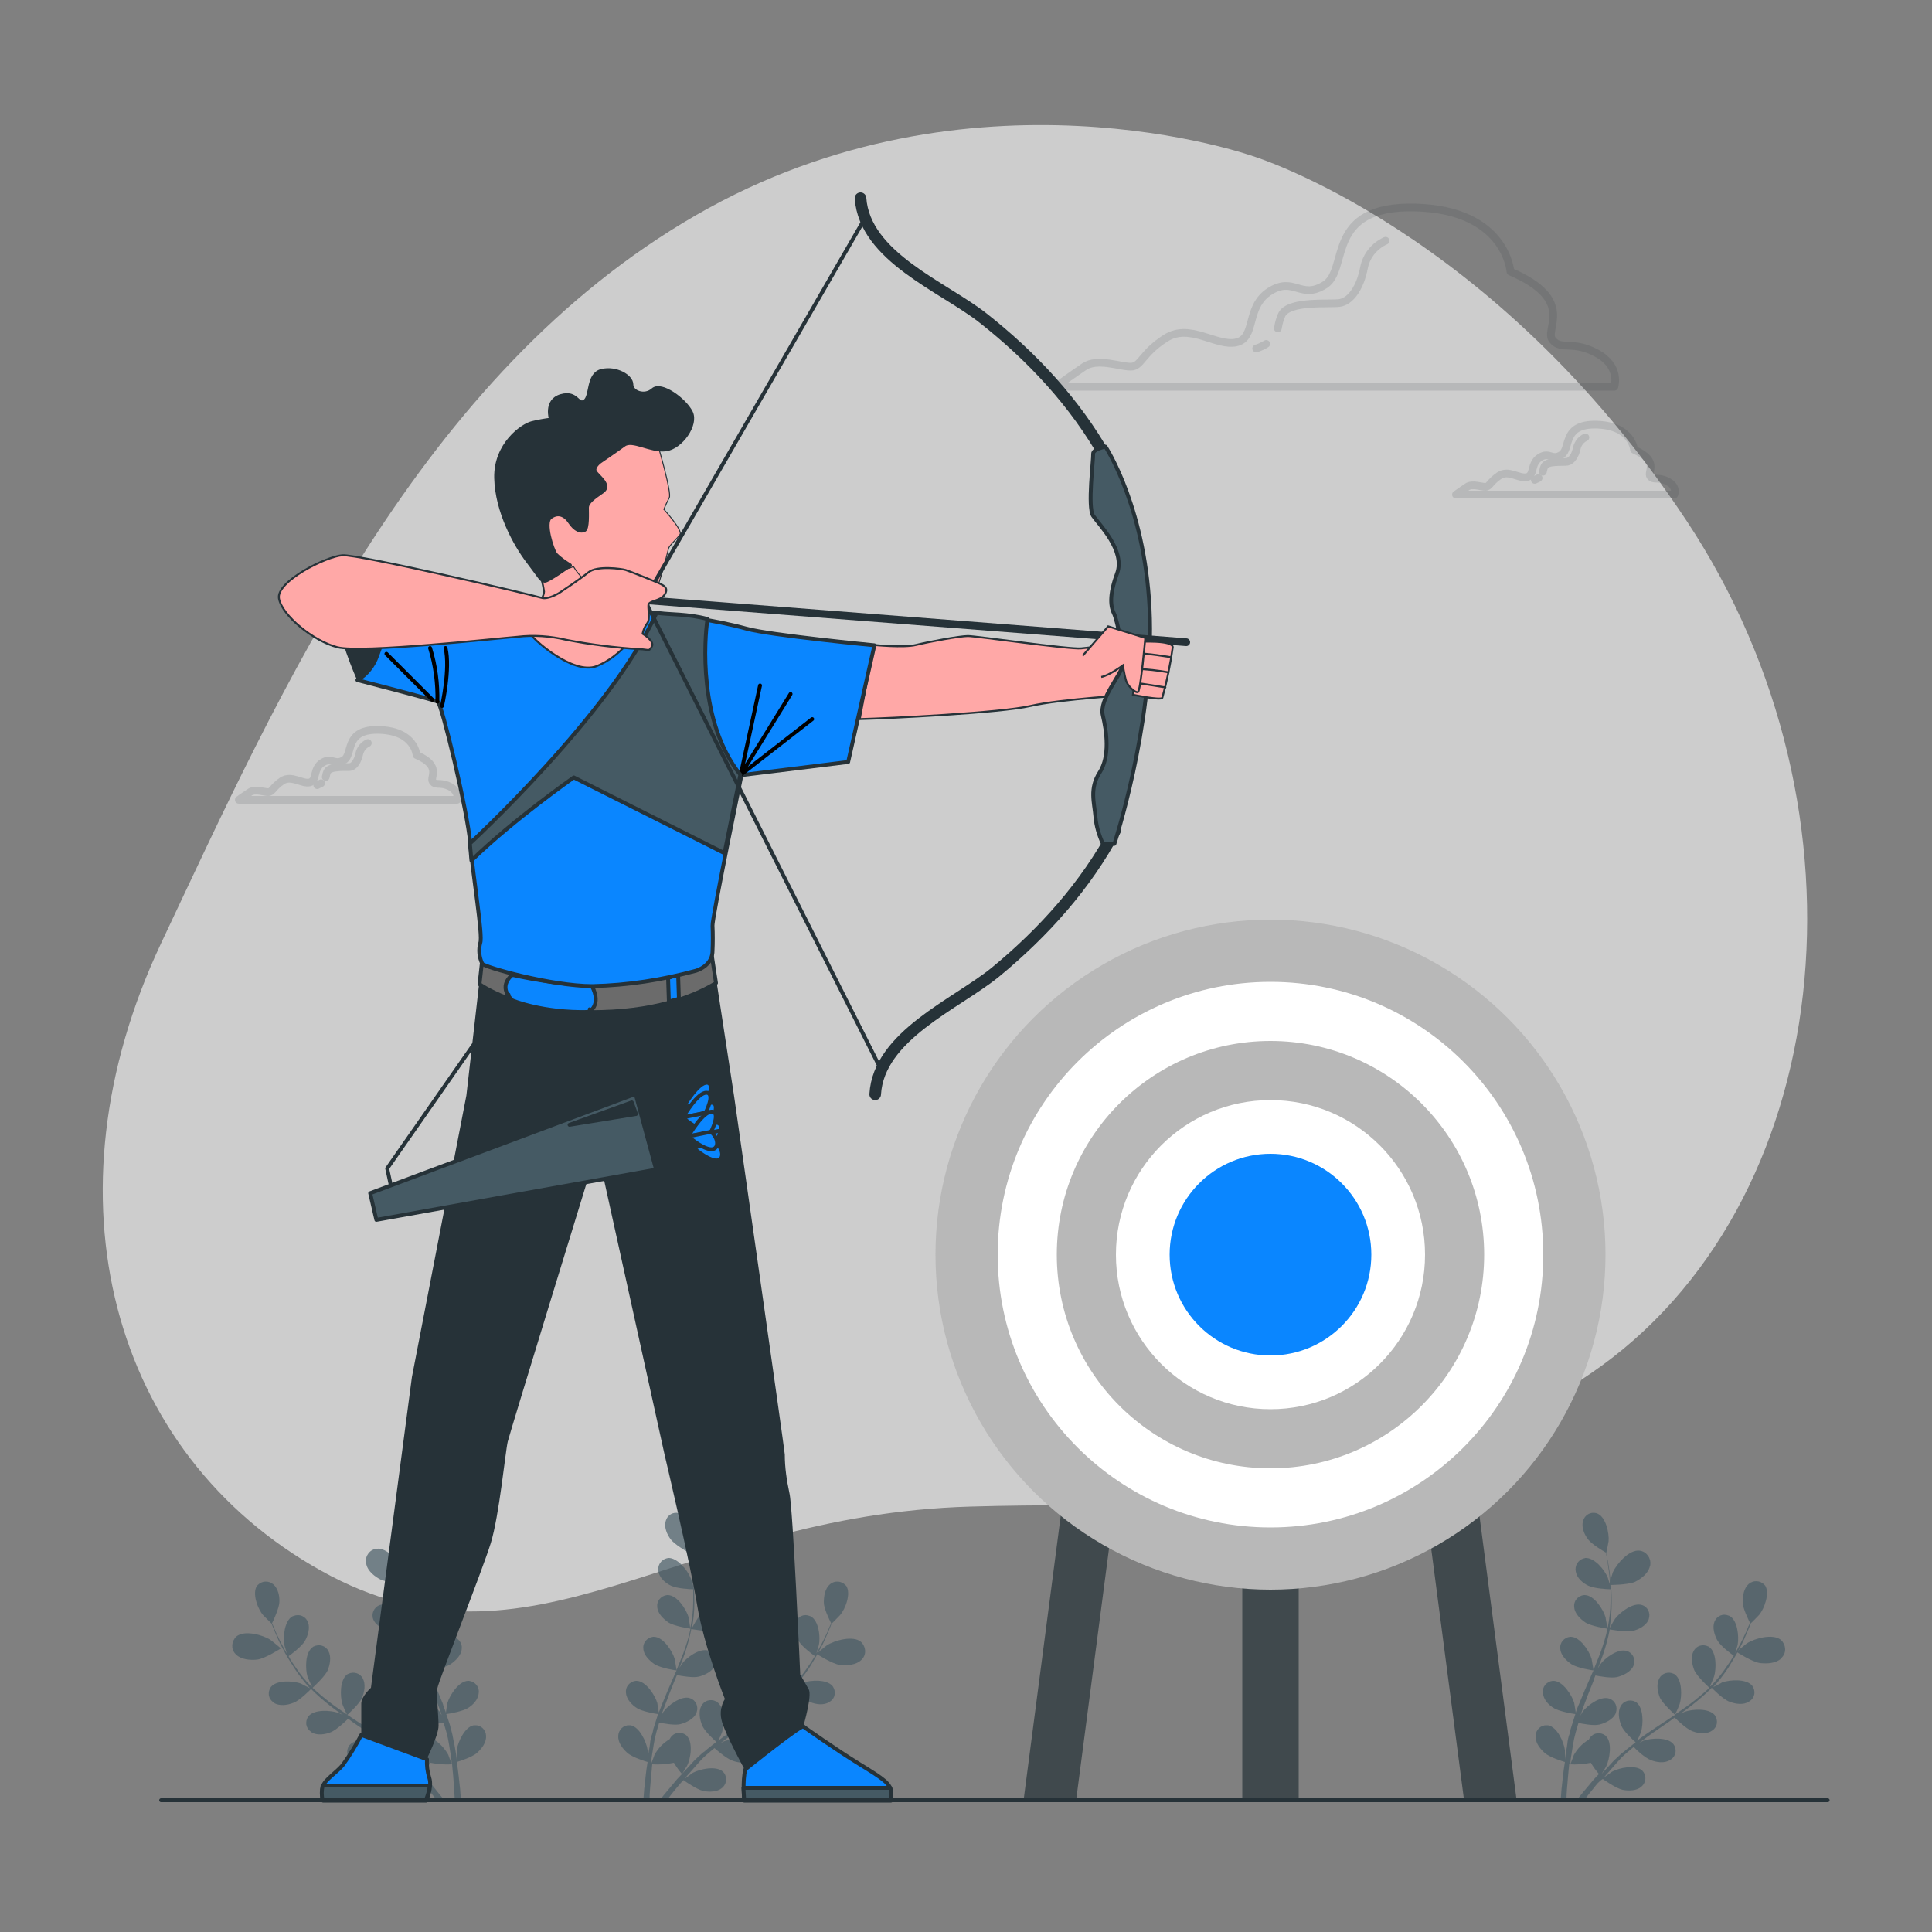
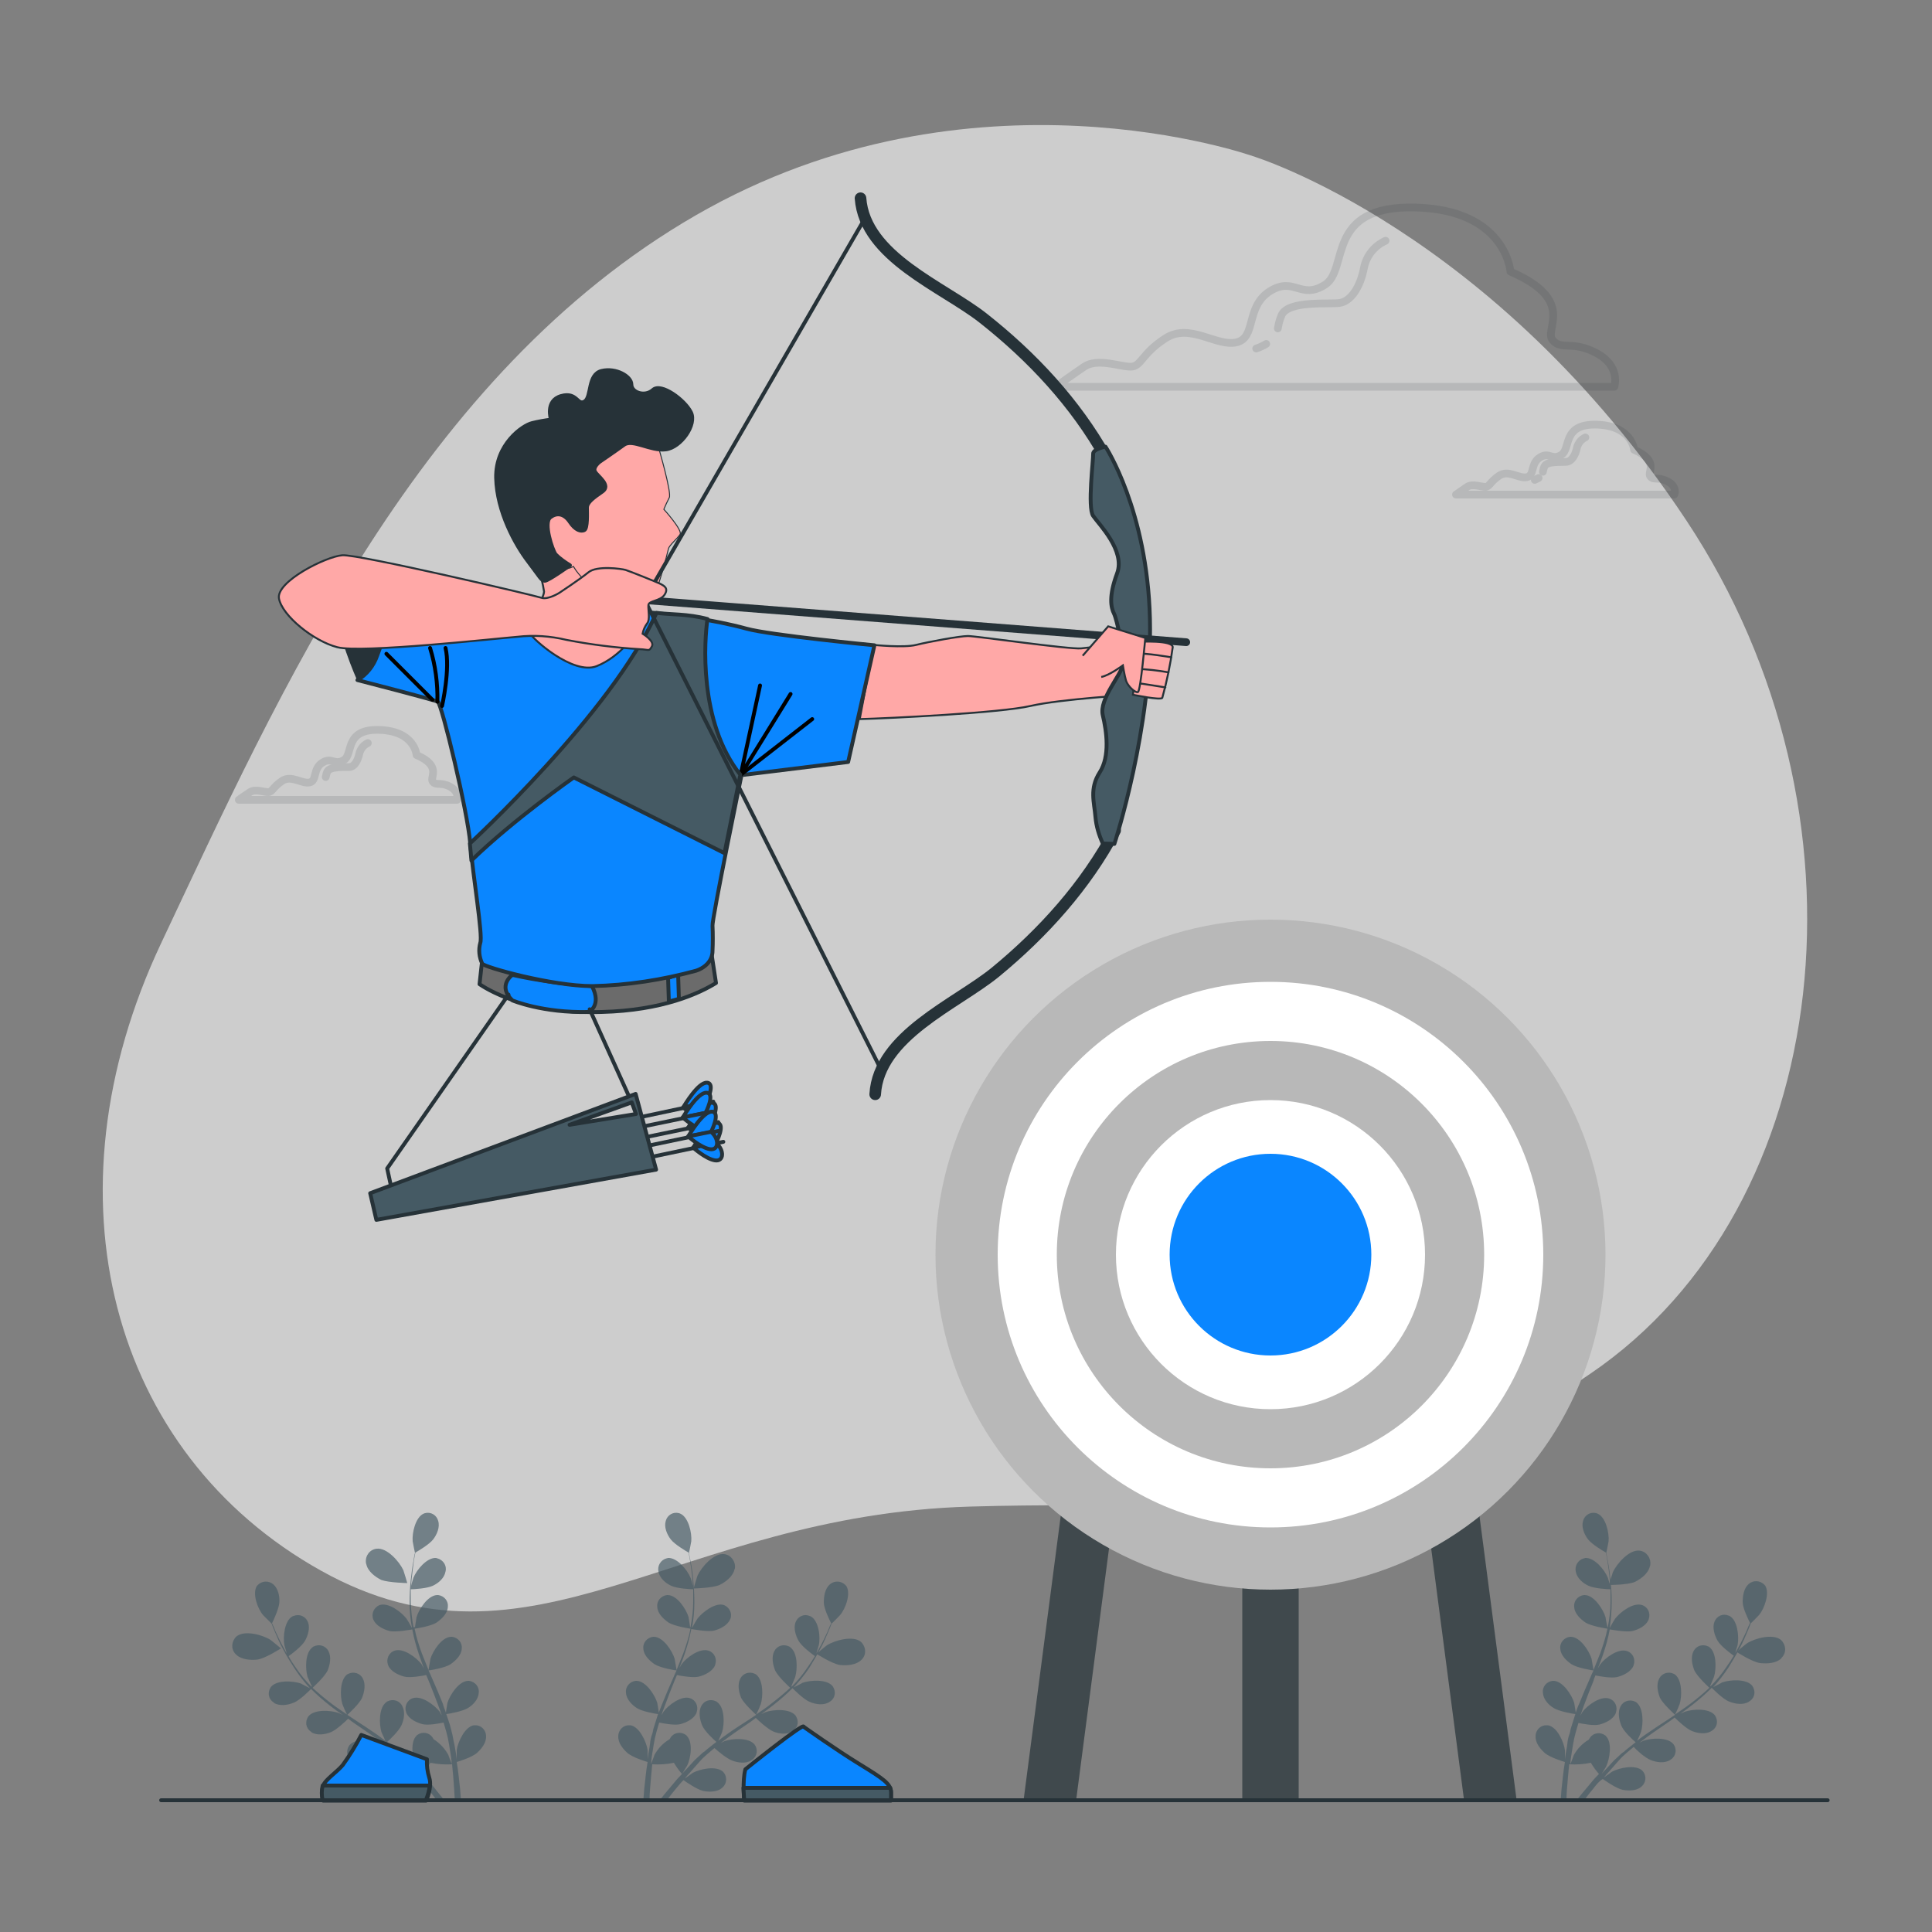
<svg xmlns="http://www.w3.org/2000/svg" version="1.1" id="Layer_1" x="0px" y="0px" viewBox="0 0 500 500" style="enable-background:new 0 0 500 500;" xml:space="preserve">
  <rect x="0" y="0" width="500" height="500" fill="#808080" stroke="none" />
  <style type="text/css">
	.st0{opacity:0.7;fill:#EEEEEE;enable-background:new    ;}
	.st1{opacity:0.13;}
	.st2{fill:none;stroke:#263238;stroke-width:2;stroke-linecap:round;stroke-linejoin:round;}
	.st3{opacity:0.67;}
	.st4{fill:#455A64;}
	.st5{opacity:0.7;fill:#263238;enable-background:new    ;}
	.st6{fill:#B8B8B8;}
	.st7{fill:#FFFFFF;}
	.st8{fill:#0A86FF;}
	.st9{fill:#263238;}
	.st10{fill:#0A86FF;stroke:#263238;stroke-linecap:round;stroke-linejoin:round;}
	.st11{fill:#455A64;stroke:#263238;stroke-linecap:round;stroke-linejoin:round;}
	.st12{fill:#FFA8A7;stroke:#263238;stroke-width:0.5;stroke-miterlimit:10;}
	.st13{fill:#6B6B6B;stroke:#263238;stroke-linecap:round;stroke-linejoin:round;}
	.st14{fill:none;stroke:#263238;stroke-linecap:round;stroke-linejoin:round;}
	.st15{fill:#FFFFFF;stroke:#263238;stroke-linecap:round;stroke-linejoin:round;}
	.st16{fill:none;stroke:#000000;stroke-linecap:round;stroke-linejoin:round;}
	.st17{fill:#FFA8A7;stroke:#263238;stroke-width:0.25;stroke-miterlimit:10;}
	.st18{fill:#263238;stroke:#263238;stroke-linecap:round;stroke-linejoin:round;}
	.st19{fill:none;stroke:#263238;stroke-width:3;stroke-linecap:round;stroke-linejoin:round;}
	.st20{fill:none;stroke:#263238;stroke-width:0.5;stroke-linecap:round;stroke-linejoin:round;}
	.st21{fill:#FFFFFF;stroke:#263238;stroke-width:0.5;stroke-linecap:round;stroke-linejoin:round;}
</style>
  <path class="st0" d="M324.2,40.4c0,0-72.7-25.9-144.1,15.3S72.6,178.6,41.7,244.1s-13.1,132,41.4,162.4s91.6-14.4,168-16.6  s97,8.8,160.5-34.4s74.9-145.2,24.9-220.7S324.2,40.4,324.2,40.4z" />
  <g id="freepik--Clouds--inject-16" class="st1">
    <path class="st2" d="M413.2,91.4c-6.3-3.4-9.1-0.6-11.4-3.4s6.3-10.3-10.9-17.7c0,0-1.1-16-24.6-16.6s-17.1,16-23.4,20   s-8-2.3-14.3,1.7s-3.4,12-8.6,13.2s-12-5.1-18.3-1.1s-6.3,7.4-9.1,7.4s-8.6-2.3-12,0s-7.4,5.2-7.4,5.2h144.6   C417.8,99.9,419.5,94.8,413.2,91.4z" />
    <path class="st2" d="M327.7,89c-0.8,0.5-1.7,0.9-2.6,1.2" />
    <path class="st2" d="M358.6,62.3c-2.9,1.3-5,3.9-5.6,7c-1,5.2-3.5,8.7-6.3,9.1s-13.2-0.7-15,3.1c-0.5,1.1-0.8,2.3-1,3.5" />
    <path class="st2" d="M431.6,124.6c-2.5-1.3-3.6-0.2-4.5-1.3s2.5-4-4.2-6.9c0,0-0.5-6.2-9.6-6.5s-6.7,6.2-9.2,7.8s-3.1-0.9-5.6,0.7   s-1.3,4.7-3.4,5.1s-4.7-2-7.1-0.4s-2.5,2.9-3.6,2.9s-3.4-0.9-4.7,0s-2.9,2-2.9,2h56.5C433.4,127.9,434.1,125.9,431.6,124.6z" />
    <path class="st2" d="M398.2,123.7c-0.3,0.2-0.7,0.3-1,0.5" />
    <path class="st2" d="M410.3,113.2c-1.1,0.5-1.9,1.5-2.2,2.7c-0.4,2-1.4,3.4-2.5,3.6s-5.2-0.3-5.9,1.2c-0.2,0.4-0.3,0.9-0.4,1.4" />
    <path class="st2" d="M116.5,203.6c-2.5-1.3-3.6-0.2-4.5-1.3s2.5-4-4.2-6.9c0,0-0.4-6.2-9.6-6.5s-6.7,6.3-9.2,7.8s-3.1-0.9-5.6,0.7   s-1.3,4.7-3.3,5.1s-4.7-2-7.1-0.4s-2.5,2.9-3.6,2.9s-3.3-0.9-4.7,0s-2.9,2-2.9,2h56.5C118.3,207,119,205,116.5,203.6z" />
-     <path class="st2" d="M83.1,202.7c-0.3,0.2-0.7,0.3-1,0.5" />
    <path class="st2" d="M95.2,192.3c-1.1,0.5-1.9,1.5-2.2,2.7c-0.4,2-1.4,3.4-2.4,3.5s-5.2-0.3-5.9,1.2c-0.2,0.4-0.3,0.9-0.4,1.4" />
  </g>
  <g id="freepik--Plants--inject-16" class="st3">
    <path class="st4" d="M66.6,429.5c2.1-0.3,6.1-2.9,6.1-2.9s-2.5-2.1-2.7-2.2c-2-1.3-6.7-2.6-8.8-0.9c-1.3,1.2-1.5,3.2-0.3,4.5   c0.1,0.1,0.2,0.2,0.2,0.2C62.4,429.5,64.8,429.7,66.6,429.5z" />
    <path class="st4" d="M105.4,409.7c0,0-0.9-3.1-1-3.3c-1-2.2-4.2-5.9-6.9-5.6c-1.8,0.2-3,1.8-2.8,3.6c0,0.1,0,0.2,0.1,0.4   c0.4,1.9,2.3,3.3,3.9,4.1C100.7,409.6,105.4,409.7,105.4,409.7z" />
    <path class="st4" d="M110.5,462.7c0.9,1.1,1.8,2.2,2.5,3.2h2c-1-1.2-2.1-2.6-3.3-4.1c-0.7-0.9-1.5-1.8-2.4-2.7   c0.8-0.9,1.5-1.9,2.1-2.9c1.9,0.4,3.8,0.5,5.6,0.4c0.1,1.1,0.2,2.2,0.3,3.2c0.2,2.3,0.3,4.4,0.4,6.1h1.6c-0.1-1.8-0.3-3.9-0.6-6.3   c-0.1-1.1-0.3-2.4-0.5-3.6c0.4-0.1,4-1.2,5.3-2.4s2.4-2.7,2.3-4.4c-0.1-1.6-1.4-2.8-2.9-2.7c-0.1,0-0.2,0-0.3,0   c-2.3,0.4-4.1,4.3-4.4,6.4c0,0.1,0,1.5,0,2.4c-0.1-0.5-0.1-1-0.2-1.5c-0.2-1-0.3-2.1-0.6-3.2c-0.1-0.5-0.2-1.1-0.3-1.6   s-0.3-1.1-0.4-1.6c-0.3-1.3-0.8-2.5-1.2-3.8c0.9-0.1,4.1-0.7,5.5-1.5s2.8-2.3,2.9-4c0.2-1.6-1-2.9-2.5-3.1c-0.1,0-0.2,0-0.3,0   c-2.4,0.1-4.7,3.7-5.3,5.7c0,0.1-0.3,1.6-0.4,2.5c-0.3-0.8-0.6-1.5-0.8-2.3c-0.9-2.2-1.8-4.4-2.8-6.6c-0.3-0.7-0.6-1.4-0.9-2   c0.3,0,4.2-0.6,5.7-1.6c1.3-0.9,2.8-2.3,2.9-4c0.2-1.5-0.9-2.9-2.5-3.1c-0.1,0-0.2,0-0.3,0c-2.4,0.1-4.7,3.7-5.3,5.7   c0,0.1-0.4,2.3-0.5,2.9c-0.6-1.5-1.2-3-1.8-4.5c-0.7-2-1.4-4.1-1.8-6.2c0.2,0,4.2-0.6,5.7-1.6c1.3-0.9,2.8-2.3,2.9-4   c0.2-1.5-0.9-2.9-2.5-3.1c-0.1,0-0.2,0-0.3,0c-2.4,0.1-4.7,3.7-5.3,5.7c0,0.1-0.3,1.8-0.4,2.6H107c-0.4-2.1-0.6-4.3-0.7-6.4   c0-1.2,0-2.3,0-3.4c0.8,0,4.2-0.2,5.7-0.9s3-2,3.3-3.7c0.4-1.5-0.6-3-2.1-3.4c-0.1,0-0.2,0-0.3-0.1c-2.4-0.2-5.1,3.1-5.9,5.1   c0,0.1-0.4,1.2-0.6,2.1c0-0.5,0.1-1,0.1-1.5c0.2-1.8,0.4-3.4,0.6-4.9c0.1-0.8,0.3-1.6,0.4-2.2c0.7-0.4,3.6-2.1,4.6-3.4   s1.8-3.2,1.3-4.8c-0.4-1.5-1.9-2.4-3.4-2c-0.1,0-0.2,0.1-0.3,0.1c-2.2,0.9-3.1,5.1-2.9,7.2c0,0.2,0.6,3,0.6,3l0,0   c-0.2,0.7-0.3,1.4-0.4,2.1c-0.3,1.5-0.5,3.1-0.7,4.9c-0.2,1.9-0.3,3.9-0.3,5.8c0,2.2,0.2,4.4,0.6,6.5v0.1c-0.3-0.6-1.3-2.3-1.4-2.4   c-1.3-1.7-4.7-4.3-7-3.5c-1.4,0.6-2.2,2.2-1.6,3.7c0,0.1,0.1,0.2,0.1,0.2c0.7,1.5,2.6,2.4,4.1,2.8c1.8,0.4,5.6-0.4,5.9-0.4   c0.4,2.2,1,4.3,1.7,6.4c0.4,1.2,0.9,2.5,1.3,3.7l-0.6-1.1c-1.3-1.7-4.7-4.3-7-3.5c-1.5,0.5-2.2,2.2-1.7,3.6c0,0.1,0.1,0.2,0.1,0.3   c0.7,1.5,2.6,2.4,4.1,2.8s4.8-0.2,5.7-0.4c0.2,0.5,0.4,0.9,0.6,1.4c0.9,2.2,1.8,4.5,2.6,6.7c0.3,0.8,0.6,1.5,0.8,2.3   c-0.3-0.5-0.5-0.9-0.5-0.9c-1.3-1.7-4.7-4.3-7-3.5c-1.5,0.5-2.2,2.2-1.7,3.6c0,0.1,0.1,0.2,0.1,0.3c0.7,1.5,2.6,2.4,4.1,2.8   s4.5-0.2,5.5-0.4c0.2,0.8,0.5,1.6,0.7,2.4c0.1,0.5,0.3,1.1,0.4,1.6s0.2,1.1,0.3,1.6c0.2,1,0.3,2.1,0.5,3.1c0.1,0.7,0.2,1.4,0.2,2   c-0.3-0.8-0.9-2.3-0.9-2.4c-0.9-1.6-2.2-3-3.8-4c-0.1-0.2-0.2-0.4-0.3-0.5c-0.9-1.3-2.7-1.5-3.9-0.6c-0.1,0.1-0.2,0.1-0.2,0.2   c-1.7,1.6-1.1,5.9-0.1,7.8c0.1,0.1,0.8,1.3,1.3,2c-0.3-0.4-0.7-0.8-1-1.1c-0.7-0.8-1.4-1.5-2.2-2.4c-0.4-0.4-0.8-0.8-1.2-1.1   s-0.8-0.8-1.3-1.1c-1-0.9-2-1.7-3.1-2.5c0.7-0.6,3-2.8,3.7-4.3s1-3.5,0.2-5c-0.7-1.4-2.4-1.9-3.8-1.2c-0.1,0-0.2,0.1-0.3,0.2   c-2,1.4-1.9,5.7-1.3,7.7c0,0.1,0.7,1.5,1,2.3c-0.7-0.5-1.3-1-2-1.5c-2-1.4-4-2.7-6-4c-0.6-0.4-1.2-0.8-1.8-1.2   c0.2-0.2,3.1-2.8,3.8-4.4c0.6-1.5,1-3.5,0.2-5c-0.7-1.4-2.4-1.9-3.8-1.2c-0.1,0-0.2,0.1-0.2,0.1c-2,1.4-1.9,5.7-1.3,7.7   c0,0.1,0.9,2.2,1.2,2.7c-1.3-0.9-2.7-1.8-4-2.8c-1.7-1.3-3.4-2.7-4.9-4.1c0.1-0.1,3.1-2.8,3.9-4.5c0.6-1.5,1-3.5,0.2-5   c-0.7-1.4-2.4-1.9-3.8-1.2c-0.1,0-0.2,0.1-0.3,0.2c-2,1.4-1.9,5.7-1.3,7.7c0.1,0.1,0.7,1.7,1.1,2.4l-0.1,0.1   c-1.5-1.5-2.9-3.2-4.1-5c-0.7-1-1.3-1.9-1.8-2.9c0.6-0.4,3.4-2.5,4.2-3.9s1.4-3.4,0.8-4.9s-2.2-2.2-3.7-1.6c-0.1,0-0.2,0.1-0.3,0.1   c-2.1,1.1-2.5,5.4-2.1,7.5c0,0.1,0.4,1.2,0.6,2.1c-0.2-0.4-0.5-0.9-0.7-1.3c-0.9-1.6-1.6-3.1-2.2-4.4c-0.3-0.8-0.6-1.5-0.9-2.1   c0.4-0.8,1.8-3.8,1.9-5.4s-0.3-3.6-1.6-4.7c-1.2-1-2.9-0.9-4,0.2c-0.1,0.1-0.1,0.2-0.2,0.2c-1.3,2,0.2,6,1.6,7.6   c0.1,0.1,2.2,2.2,2.2,2.2l0,0c0.2,0.6,0.5,1.3,0.8,2c0.6,1.4,1.2,2.9,2.1,4.5c0.9,1.8,2,3.5,3.1,5.2c1.2,1.8,2.5,3.5,4,5.1h0.1   c-0.6-0.3-2.4-1.2-2.5-1.3c-2-0.7-6.3-1-7.8,0.9c-0.9,1.3-0.7,3,0.6,3.9c0.1,0.1,0.2,0.1,0.2,0.2c1.4,0.9,3.5,0.6,5,0   c1.7-0.6,4.4-3.4,4.6-3.6c1.6,1.6,3.2,3,5,4.4c1,0.8,2.1,1.6,3.2,2.3l-1.1-0.5c-2-0.7-6.3-1-7.8,0.9c-0.9,1.3-0.7,3,0.6,3.9   c0.1,0.1,0.2,0.1,0.2,0.2c1.4,0.9,3.5,0.6,5,0s3.9-2.9,4.5-3.5l1.2,0.9c2,1.4,4,2.7,5.9,4.1c0.7,0.5,1.3,1,2,1.5l-1-0.5   c-2-0.7-6.3-1-7.8,0.9c-0.9,1.3-0.7,3,0.6,3.9c0.1,0.1,0.2,0.1,0.3,0.2c1.4,0.9,3.5,0.6,5,0s3.7-2.6,4.4-3.4   c0.6,0.5,1.3,1.1,1.9,1.6c0.4,0.4,0.8,0.7,1.2,1.1l1.2,1.2c0.7,0.8,1.4,1.6,2.1,2.4l1.3,1.6c-0.7-0.5-2-1.4-2.1-1.5   c-1.9-1-6.1-1.9-7.8-0.3c-1.1,1.1-1.1,2.9,0,4c0.1,0.1,0.2,0.1,0.2,0.2c1.3,1.1,3.3,1.1,4.9,0.8s4.7-2.5,5.1-2.8   C109.2,461,109.9,461.9,110.5,462.7z" />
    <path class="st4" d="M217.4,430.9c-2.1-0.3-6.1-2.9-6.1-2.9s2.5-2.1,2.7-2.2c2-1.3,6.8-2.6,8.8-0.9c1.3,1.2,1.5,3.2,0.3,4.5   c-0.1,0.1-0.2,0.2-0.2,0.2C221.6,430.9,219.2,431.1,217.4,430.9z" />
    <path class="st4" d="M179.5,411.1c0,0,0.9-3.1,1-3.3c1-2.2,4.2-5.9,6.9-5.6c1.8,0.2,3,1.9,2.8,3.6c0,0.1,0,0.2-0.1,0.3   c-0.4,1.9-2.3,3.3-3.9,4.1C184.3,411,179.5,411.1,179.5,411.1z" />
    <path class="st4" d="M175.1,462.7c-0.9,1.1-1.8,2.2-2.5,3.2h-1.9c1-1.2,2.1-2.6,3.4-4.1c0.7-0.9,1.5-1.8,2.4-2.7   c-0.8-0.9-1.5-1.9-2.1-2.9c-1.8,0.4-3.7,0.5-5.6,0.4c-0.1,1.1-0.2,2.2-0.3,3.2c-0.2,2.3-0.4,4.4-0.4,6.1h-1.6   c0.1-1.8,0.3-3.9,0.6-6.3c0.1-1.1,0.3-2.4,0.5-3.6c-0.4-0.1-4-1.2-5.3-2.4s-2.4-2.7-2.3-4.4c0.1-1.6,1.4-2.8,2.9-2.7   c0.1,0,0.2,0,0.3,0c2.3,0.4,4.1,4.3,4.4,6.4c0,0.1,0,1.5,0,2.4c0.1-0.5,0.1-1,0.2-1.5c0.2-1,0.4-2.1,0.5-3.2   c0.1-0.5,0.2-1.1,0.4-1.6s0.3-1.1,0.4-1.6c0.4-1.3,0.8-2.5,1.2-3.8c-0.9-0.1-4.1-0.7-5.4-1.5s-2.8-2.3-2.9-4   c-0.2-1.5,0.9-2.9,2.5-3.1c0.1,0,0.2,0,0.3,0c2.4,0.1,4.7,3.7,5.3,5.7c0,0.1,0.3,1.6,0.4,2.5c0.3-0.8,0.6-1.5,0.9-2.3   c0.9-2.2,1.8-4.4,2.8-6.6c0.3-0.7,0.6-1.4,0.9-2c-0.3,0-4.1-0.6-5.7-1.6c-1.3-0.9-2.8-2.3-2.9-4c-0.2-1.6,1-2.9,2.5-3.1   c0.1,0,0.2,0,0.3,0c2.4,0.1,4.7,3.7,5.3,5.7c0,0.1,0.4,2.3,0.5,2.9c0.6-1.5,1.2-3,1.8-4.5c0.7-2,1.4-4.1,1.8-6.2   c-0.1,0-4.1-0.6-5.7-1.6c-1.3-0.9-2.8-2.3-2.9-4c-0.2-1.5,0.9-2.9,2.5-3.1c0.1,0,0.2,0,0.3,0c2.4,0.1,4.7,3.7,5.3,5.7   c0,0.1,0.3,1.8,0.4,2.6h0.1c0.4-2.1,0.7-4.3,0.7-6.4c0-1.2,0-2.3,0-3.4c-0.8,0-4.2-0.2-5.7-0.9s-3-2-3.3-3.7   c-0.3-1.5,0.6-3,2.1-3.4c0.1,0,0.2,0,0.3-0.1c2.4-0.2,5.1,3.1,5.9,5.1c0.1,0.1,0.4,1.2,0.6,2.1c0-0.5-0.1-1-0.1-1.5   c-0.1-1.8-0.4-3.4-0.6-4.9c-0.1-0.8-0.3-1.6-0.4-2.2c-0.7-0.4-3.6-2.1-4.6-3.4s-1.8-3.2-1.3-4.8c0.4-1.5,1.9-2.4,3.4-2   c0.1,0,0.2,0.1,0.3,0.1c2.2,0.9,3.1,5.1,2.9,7.2c0,0.2-0.6,3-0.6,3l0,0c0.1,0.7,0.3,1.4,0.4,2.1c0.3,1.5,0.6,3.1,0.7,4.9   c0.2,1.9,0.3,3.9,0.3,5.8c0,2.2-0.2,4.4-0.6,6.5v0.1c0.3-0.6,1.3-2.3,1.4-2.4c1.3-1.7,4.7-4.3,6.9-3.5c1.4,0.6,2.2,2.2,1.6,3.6   c0,0.1-0.1,0.1-0.1,0.2c-0.7,1.5-2.6,2.4-4.1,2.8c-1.8,0.4-5.6-0.4-5.9-0.4c-0.4,2.2-1,4.3-1.7,6.4c-0.4,1.2-0.9,2.5-1.4,3.7   c0.3-0.5,0.6-1,0.6-1c1.2-1.7,4.7-4.3,7-3.5c1.5,0.5,2.2,2.1,1.7,3.6c0,0.1-0.1,0.2-0.1,0.3c-0.7,1.5-2.6,2.4-4.1,2.8   s-4.8-0.2-5.7-0.4c-0.2,0.5-0.4,0.9-0.6,1.4c-0.9,2.2-1.8,4.5-2.6,6.7c-0.3,0.8-0.6,1.5-0.8,2.3c0.3-0.5,0.5-0.9,0.5-0.9   c1.2-1.7,4.7-4.3,6.9-3.5c1.5,0.5,2.2,2.1,1.7,3.6c0,0.1-0.1,0.2-0.1,0.3c-0.7,1.5-2.6,2.4-4.1,2.8s-4.5-0.2-5.5-0.4   c-0.2,0.8-0.5,1.6-0.7,2.4c-0.1,0.5-0.3,1.1-0.4,1.6s-0.2,1.1-0.3,1.6c-0.2,1-0.3,2.1-0.5,3.1c-0.1,0.7-0.2,1.4-0.2,2   c0.3-0.8,0.9-2.3,0.9-2.4c0.9-1.6,2.2-3,3.9-4c0.1-0.2,0.2-0.4,0.3-0.5c0.9-1.3,2.7-1.5,3.9-0.6c0.1,0.1,0.2,0.1,0.2,0.2   c1.7,1.6,1.1,5.9,0.1,7.8c-0.1,0.1-0.8,1.3-1.2,2c0.3-0.4,0.7-0.8,1-1.1c0.7-0.8,1.4-1.5,2.2-2.4l1.2-1.1c0.4-0.4,0.8-0.8,1.3-1.1   c1-0.9,2.1-1.7,3.1-2.5c-0.7-0.6-3.1-2.8-3.7-4.3s-1-3.5-0.2-5c0.7-1.4,2.4-1.9,3.8-1.2c0.1,0,0.2,0.1,0.3,0.2   c2,1.4,1.9,5.7,1.3,7.7c0,0.1-0.6,1.5-1,2.3c0.6-0.5,1.3-1,2-1.5c1.9-1.4,4-2.7,6-4c0.6-0.4,1.2-0.8,1.8-1.2   c-0.2-0.2-3.1-2.8-3.9-4.4c-0.6-1.5-1-3.5-0.2-5c0.7-1.4,2.4-1.9,3.8-1.2c0.1,0,0.1,0.1,0.2,0.1c2,1.4,1.9,5.7,1.3,7.7   c0,0.1-0.9,2.2-1.2,2.7c1.3-0.9,2.7-1.8,3.9-2.8c1.7-1.3,3.4-2.7,4.9-4.1c-0.1-0.1-3.1-2.8-3.9-4.5c-0.6-1.5-1-3.5-0.2-5   c0.7-1.4,2.4-1.9,3.8-1.2c0.1,0,0.2,0.1,0.3,0.2c2,1.4,1.9,5.7,1.3,7.7c0,0.1-0.7,1.7-1,2.4l0.1,0.1c1.5-1.5,2.9-3.2,4.1-5   c0.7-1,1.3-1.9,1.9-2.9c-0.6-0.4-3.4-2.5-4.2-3.9s-1.4-3.4-0.8-4.9c0.6-1.5,2.2-2.2,3.6-1.6c0.1,0,0.2,0.1,0.3,0.1   c2.1,1.1,2.6,5.4,2.1,7.5c0,0.1-0.4,1.2-0.6,2.1c0.2-0.4,0.5-0.9,0.7-1.3c0.9-1.6,1.6-3.1,2.2-4.4c0.3-0.8,0.6-1.5,0.9-2.1   c-0.4-0.8-1.9-3.8-1.9-5.4s0.3-3.6,1.6-4.7c1.2-1,2.9-0.9,4,0.2c0.1,0.1,0.1,0.2,0.2,0.2c1.3,2-0.2,6-1.6,7.6   c-0.1,0.1-2.1,2.2-2.2,2.2l0,0c-0.2,0.6-0.5,1.3-0.8,2c-0.6,1.4-1.2,2.9-2.1,4.5c-0.9,1.7-1.9,3.4-2.9,5c-1.2,1.8-2.6,3.5-4.1,5.1   h-0.1c0.6-0.3,2.4-1.2,2.5-1.3c2-0.7,6.3-1,7.8,0.9c0.9,1.3,0.7,3-0.6,3.9c-0.1,0.1-0.2,0.1-0.3,0.2c-1.4,0.9-3.5,0.6-4.9,0   c-1.7-0.6-4.4-3.4-4.6-3.6c-1.6,1.6-3.2,3-5,4.4c-1,0.8-2.1,1.6-3.1,2.3l1.1-0.5c2-0.7,6.3-1,7.8,0.9c0.9,1.3,0.7,3-0.6,3.9   c-0.1,0.1-0.2,0.1-0.3,0.2c-1.4,0.9-3.5,0.6-4.9,0s-3.9-2.9-4.5-3.5l-1.2,0.9c-2,1.4-4,2.7-5.9,4.1c-0.7,0.5-1.3,1-2,1.5l1-0.5   c2-0.7,6.3-1,7.8,0.9c0.9,1.2,0.7,3-0.6,3.9c-0.1,0.1-0.2,0.1-0.3,0.2c-1.4,0.9-3.5,0.6-5,0s-3.7-2.5-4.5-3.2   c-0.6,0.5-1.3,1.1-1.9,1.6c-0.4,0.4-0.8,0.7-1.2,1.1l-1.1,1.2c-0.7,0.8-1.4,1.6-2.1,2.4c-0.5,0.5-0.9,1-1.4,1.6   c0.7-0.5,2-1.4,2.1-1.5c1.9-1,6-1.9,7.8-0.3c1.1,1.1,1.1,2.9,0,4c-0.1,0.1-0.2,0.1-0.2,0.2c-1.3,1.1-3.3,1.1-4.9,0.8   c-1.7-0.4-4.7-2.5-5.1-2.8C176.5,461,175.8,461.9,175.1,462.7z" />
    <path class="st4" d="M455.5,430.4c-2.1-0.3-6.1-2.9-6.1-2.9s2.5-2.1,2.7-2.2c2-1.3,6.7-2.6,8.8-0.9c1.3,1.2,1.5,3.2,0.3,4.5   c-0.1,0.1-0.2,0.2-0.2,0.3C459.6,430.5,457.3,430.6,455.5,430.4z" />
    <path class="st4" d="M416.4,410.2c0,0,0.9-3.1,1-3.3c1-2.2,4.2-5.9,6.9-5.6c1.8,0.2,3,1.9,2.8,3.6c0,0.1,0,0.3-0.1,0.4   c-0.4,1.9-2.3,3.3-3.9,4.1C421.2,410.2,416.4,410.2,416.4,410.2z" />
    <path class="st4" d="M412.5,462.7c-0.9,1.1-1.8,2.2-2.5,3.2h-2c1-1.2,2.1-2.6,3.4-4.1c0.7-0.9,1.5-1.8,2.4-2.7   c-0.8-0.9-1.5-1.9-2.1-2.9c-1.8,0.4-3.7,0.5-5.6,0.4c-0.1,1.1-0.2,2.2-0.3,3.2c-0.2,2.3-0.4,4.4-0.4,6.1h-1.5   c0.1-1.8,0.3-3.9,0.6-6.3c0.1-1.1,0.3-2.4,0.5-3.6c-0.4-0.1-4-1.2-5.3-2.4s-2.4-2.7-2.3-4.4c0.1-1.6,1.4-2.8,2.9-2.7   c0.1,0,0.2,0,0.3,0c2.4,0.4,4.1,4.3,4.4,6.4c0,0.1,0,1.5,0,2.4c0.1-0.5,0.1-1,0.2-1.5c0.2-1,0.4-2.1,0.5-3.2   c0.1-0.5,0.2-1.1,0.4-1.6s0.3-1.1,0.4-1.6c0.4-1.3,0.8-2.5,1.2-3.8c-0.9-0.1-4.1-0.7-5.5-1.5s-2.8-2.3-2.9-4   c-0.2-1.5,0.9-2.9,2.5-3.1c0.1,0,0.2,0,0.3,0c2.4,0.1,4.7,3.7,5.3,5.7c0,0.1,0.3,1.6,0.4,2.5c0.3-0.8,0.5-1.5,0.9-2.3   c0.9-2.2,1.8-4.4,2.8-6.6c0.3-0.7,0.6-1.4,0.9-2c-0.3,0-4.1-0.6-5.7-1.6c-1.3-0.9-2.8-2.3-2.9-4c-0.2-1.6,1-2.9,2.5-3.1   c0.1,0,0.2,0,0.3,0c2.4,0.1,4.7,3.7,5.3,5.7c0,0.1,0.4,2.3,0.5,2.9c0.6-1.5,1.2-3,1.8-4.5c0.7-2,1.4-4.1,1.8-6.2   c-0.1,0-4.1-0.6-5.7-1.6c-1.3-0.9-2.8-2.3-2.9-4c-0.2-1.5,0.9-2.9,2.5-3.1c0.1,0,0.2,0,0.3,0c2.4,0.1,4.7,3.7,5.3,5.7   c0,0.1,0.3,1.8,0.5,2.6h0.1c0.4-2.1,0.7-4.3,0.7-6.4c0-1.2,0-2.3,0-3.4c-0.8,0-4.2-0.2-5.7-0.9s-3-2-3.3-3.7   c-0.3-1.5,0.6-3,2.1-3.4c0.1,0,0.2,0,0.3-0.1c2.4-0.2,5.1,3.1,5.9,5.1c0,0.1,0.4,1.2,0.6,2.1c0-0.5-0.1-1-0.1-1.5   c-0.1-1.8-0.4-3.4-0.6-4.9c-0.1-0.8-0.3-1.6-0.4-2.2c-0.7-0.4-3.6-2.1-4.6-3.4s-1.8-3.2-1.3-4.8c0.4-1.5,1.9-2.4,3.4-2   c0.1,0,0.2,0.1,0.3,0.1c2.2,0.9,3.1,5.1,2.9,7.2c0,0.2-0.6,3-0.6,3l0,0c0.1,0.7,0.3,1.4,0.4,2.1c0.3,1.5,0.5,3.1,0.7,4.9   c0.2,1.9,0.3,3.9,0.3,5.8c0,2.2-0.2,4.4-0.5,6.5v0.1c0.3-0.6,1.3-2.3,1.4-2.4c1.3-1.7,4.7-4.3,7-3.5c1.5,0.5,2.2,2.1,1.7,3.6   c0,0.1-0.1,0.2-0.1,0.3c-0.7,1.5-2.5,2.4-4.1,2.8c-1.8,0.4-5.6-0.4-5.9-0.4c-0.4,2.2-1,4.3-1.7,6.4c-0.4,1.2-0.9,2.5-1.4,3.7   c0.3-0.5,0.6-1,0.6-1c1.2-1.7,4.7-4.3,7-3.5c1.5,0.5,2.2,2.1,1.7,3.6c0,0.1-0.1,0.2-0.1,0.3c-0.7,1.5-2.6,2.4-4.1,2.8   s-4.8-0.2-5.7-0.4c-0.2,0.5-0.4,0.9-0.5,1.4c-0.9,2.2-1.8,4.5-2.6,6.7c-0.3,0.8-0.5,1.5-0.8,2.3c0.3-0.5,0.5-0.9,0.5-0.9   c1.2-1.7,4.7-4.3,7-3.5c1.5,0.5,2.2,2.1,1.7,3.6c0,0.1-0.1,0.2-0.1,0.3c-0.7,1.5-2.6,2.4-4.1,2.8s-4.5-0.2-5.5-0.4   c-0.2,0.8-0.5,1.6-0.7,2.4c-0.1,0.5-0.3,1.1-0.4,1.6s-0.2,1.1-0.3,1.6c-0.2,1-0.3,2.1-0.5,3.1c-0.1,0.7-0.2,1.4-0.2,2   c0.3-0.8,0.9-2.3,0.9-2.4c0.9-1.6,2.2-3,3.9-4c0.1-0.2,0.2-0.4,0.3-0.5c0.9-1.3,2.7-1.5,3.9-0.6c0.1,0.1,0.2,0.1,0.2,0.2   c1.7,1.6,1,5.9,0.1,7.8c0,0.1-0.8,1.3-1.2,2c0.3-0.4,0.7-0.8,1-1.1c0.7-0.8,1.4-1.5,2.2-2.4l1.2-1.1c0.4-0.4,0.8-0.8,1.3-1.1   c1-0.9,2.1-1.7,3.1-2.5c-0.7-0.6-3.1-2.8-3.7-4.3s-1-3.5-0.2-5c0.7-1.4,2.4-1.9,3.8-1.2c0.1,0,0.1,0.1,0.2,0.1   c2,1.4,1.9,5.7,1.3,7.7c0,0.1-0.6,1.5-1,2.3c0.6-0.5,1.3-1,2-1.5c2-1.4,4-2.7,6-4c0.6-0.4,1.2-0.8,1.8-1.2   c-0.2-0.2-3.1-2.8-3.9-4.4c-0.6-1.5-1-3.5-0.2-5c0.7-1.4,2.4-1.9,3.8-1.2c0.1,0,0.2,0.1,0.2,0.1c2,1.4,1.9,5.7,1.3,7.7   c0,0.1-0.9,2.2-1.2,2.7c1.3-0.9,2.7-1.8,4-2.8c1.7-1.3,3.4-2.7,4.9-4.1c-0.1-0.1-3.1-2.8-3.9-4.5c-0.6-1.5-1-3.5-0.2-5   c0.7-1.4,2.4-1.9,3.8-1.2c0.1,0,0.2,0.1,0.2,0.1c2,1.4,1.9,5.7,1.3,7.7c0,0.1-0.7,1.7-1,2.4l0.1,0.1c1.5-1.5,2.9-3.2,4.1-5   c0.7-1,1.3-1.9,1.9-2.9c-0.6-0.4-3.4-2.5-4.2-3.9s-1.4-3.4-0.8-4.9s2.2-2.2,3.6-1.6c0.1,0,0.2,0.1,0.3,0.1c2.1,1.1,2.5,5.4,2.1,7.5   c0,0.1-0.4,1.2-0.6,2.1c0.2-0.4,0.5-0.9,0.7-1.3c0.9-1.6,1.6-3.1,2.2-4.4c0.3-0.8,0.6-1.5,0.9-2.1c-0.4-0.8-1.9-3.8-1.9-5.4   s0.3-3.6,1.6-4.7c1.2-1,2.9-0.9,4,0.2c0.1,0.1,0.1,0.2,0.2,0.2c1.3,2-0.2,6-1.5,7.6c-0.1,0.1-2.1,2.2-2.2,2.2l0,0   c-0.2,0.6-0.5,1.3-0.8,2c-0.6,1.4-1.2,2.9-2.1,4.5c-0.9,1.7-1.9,3.4-2.9,5c-1.2,1.8-2.5,3.5-4,5.1h-0.1c0.6-0.3,2.4-1.2,2.5-1.3   c2-0.7,6.3-1,7.8,0.9c0.9,1.3,0.7,3-0.6,3.9c-0.1,0.1-0.2,0.1-0.3,0.2c-1.4,0.9-3.5,0.6-5,0c-1.7-0.6-4.4-3.4-4.6-3.6   c-1.6,1.6-3.2,3-5,4.4c-1,0.8-2.1,1.6-3.1,2.3l1.1-0.5c2-0.7,6.3-1,7.8,0.9c0.9,1.3,0.7,3-0.6,3.9c-0.1,0.1-0.2,0.1-0.3,0.2   c-1.4,0.9-3.5,0.6-5,0s-3.9-2.9-4.5-3.5l-1.2,0.9c-2,1.4-4,2.7-5.9,4.1c-0.7,0.5-1.3,1-2,1.5l1-0.5c2-0.7,6.3-1,7.8,0.9   c0.9,1.2,0.7,3-0.6,3.9c-0.1,0.1-0.2,0.1-0.3,0.2c-1.4,0.9-3.5,0.6-5,0s-3.7-2.6-4.4-3.4c-0.6,0.5-1.3,1.1-1.9,1.6   c-0.4,0.4-0.8,0.7-1.2,1.1l-1.1,1.2c-0.7,0.8-1.4,1.6-2.1,2.4c-0.5,0.5-0.9,1-1.4,1.6c0.7-0.5,2-1.4,2.1-1.5c1.9-1,6-1.9,7.8-0.3   c1.1,1.1,1.1,2.9,0,4c-0.1,0.1-0.2,0.1-0.2,0.2c-1.3,1.1-3.3,1.1-4.9,0.8c-1.7-0.4-4.7-2.5-5.1-2.8   C413.8,461,413.1,461.9,412.5,462.7z" />
  </g>
  <g id="freepik--Target--inject-16">
    <polygon class="st5" points="278.5,465.9 264.9,465.9 275.9,381.7 289.5,381.7  " />
    <polygon class="st5" points="378.9,465.9 392.5,465.9 381.5,381.7 367.9,381.7  " />
    <rect x="321.5" y="381.7" class="st5" width="14.6" height="83.7" />
    <circle class="st6" cx="328.8" cy="324.7" r="86.7" />
    <circle class="st7" cx="328.8" cy="324.7" r="70.6" />
    <circle class="st6" cx="328.8" cy="324.7" r="55.3" />
    <circle class="st7" cx="328.8" cy="324.7" r="40" />
    <circle class="st8" cx="328.8" cy="324.7" r="26.1" />
  </g>
  <g id="freepik--Character--inject-16">
-     <path class="st9" d="M124.6,249.3l-3.9,34.2l-14.1,72.9L96,436.8c0,0-2.5,2.2-2.5,4.1v8.1l16.9,6.3c0,0,3.1-6.2,3.1-8.7   s-0.6-7.8-0.3-9.7s11.6-30.4,13.8-37.5c2.2-7.1,3.8-23.8,4.4-26.3s21.3-69.8,21.3-69.8l3.1-0.3l16.2,73.5c0,0,6.6,27.9,8.4,38.8   s7.2,24.4,7.2,24.4c-1,1.6-1.3,3.5-0.9,5.3c0.6,3.1,6.2,13.3,6.2,13.3l15.1-11.9c0,0,2.2-7.6,1.3-9.2s-2.2-3.8-2.2-3.8   s-1.9-43.5-2.8-47c-0.7-3.3-1.2-6.6-1.2-10c0-0.9-13.1-92.6-13.1-92.6l-5.6-36.6c0,0-29.7,2.5-42.2,0.9s-15.3-1.9-15.3-1.9   l-1.6,1.9L124.6,249.3z" />
    <path class="st10" d="M93.5,449c-1.4,2.7-3,5.3-4.8,7.8c-1.6,1.9-4.6,3.8-5.1,5.4c-0.3,1.2-0.3,2.5,0,3.8h26.7c0,0,1.6-3.5,0.8-5.9   c-0.5-1.6-0.7-3.2-0.6-4.8L93.5,449z" />
    <path class="st11" d="M83.5,465.9h26.7c0.5-1.2,0.9-2.5,1-3.8H83.5C83.2,463.4,83.2,464.7,83.5,465.9z" />
    <path class="st10" d="M208,446.9c0,0,8.3,5.9,14.5,9.7c6.2,3.8,8.1,5.1,8.1,7.3v2.1h-38c0,0-0.5-5.1,0.3-8.1   C192.9,457.9,208.3,445.5,208,446.9z" />
    <path class="st11" d="M192.6,465.9h38v-2.1c0-0.4-0.1-0.7-0.2-1.1h-38C192.5,464.5,192.6,465.9,192.6,465.9z" />
    <path class="st12" d="M226.1,166.9c0,0,7.8,0.8,11,0s11.3-2.3,13.4-2.3s26.3,3.5,29.3,3.2s15.1-1.7,15.1-1.7l-1.7,13.7   c0,0-18.7,1.1-26.5,2.9s-36.5,3.2-44.2,3.4L226.1,166.9z" />
    <path class="st9" d="M92.4,176c0,0-5.8-13-4.9-18s17.2-1.3,16.6,3.1S97.9,175.5,92.4,176z" />
    <path class="st13" d="M155.7,261.9c15.8-0.4,25.2-4.8,29.6-7.5l-1.1-7.2c0,0-29.7,2.5-42.2,0.9s-15.3-1.9-15.3-1.9l-1.6,1.9   l-0.4,1.2l-0.6,5.4C127.8,257.2,138,262.4,155.7,261.9z" />
    <path class="st10" d="M172.9,253.1c0,0.5,0.2,6.1,0.2,6.1l2.6-0.7l-0.2-6.3L172.9,253.1z" />
    <path class="st10" d="M132.6,252.3c0,0-4,2.8,0,6.6c0,0,7.8,3.3,19.8,3c0,0,3.4-1.7,0.8-6.7C146.2,254.7,139.3,253.8,132.6,252.3z" />
    <polyline class="st14" points="131.6,257.4 100.2,302.4 101.5,308.4  " />
    <line class="st14" x1="152.6" y1="261.2" x2="163.8" y2="286" />
    <line class="st14" x1="147.4" y1="293" x2="184.6" y2="285.1" />
    <path class="st10" d="M176.8,286.6c0.4-0.6,3.9-6.6,6.2-6.4s-0.3,5.2-0.3,5.2L176.8,286.6z" />
    <path class="st15" d="M176.8,286.6c0,0,3.2,2.9,5.6,3.3s2.5-2.7,0.3-4.5L176.8,286.6z" />
    <line class="st14" x1="148.7" y1="298.1" x2="185.9" y2="290.4" />
    <path class="st10" d="M178.1,291.8c0.4-0.6,3.9-6.6,6.2-6.4s-0.3,5.2-0.3,5.2L178.1,291.8z" />
    <path class="st15" d="M178.1,291.8c0,0,3.2,2.9,5.6,3.3s2.5-2.7,0.3-4.5L178.1,291.8z" />
    <line class="st14" x1="150" y1="303.3" x2="187.2" y2="295.5" />
    <path class="st10" d="M179.4,297c0.4-0.6,3.9-6.6,6.2-6.4s-0.3,5.2-0.3,5.2L179.4,297z" />
    <path class="st10" d="M179.4,297c0,0,3.2,2.9,5.6,3.3s2.5-2.7,0.3-4.5L179.4,297z" />
    <line class="st14" x1="147.2" y1="295.5" x2="184.5" y2="287.8" />
    <path class="st10" d="M176.7,289.2c0.4-0.6,3.9-6.6,6.2-6.4s-0.3,5.2-0.3,5.2L176.7,289.2z" />
    <path class="st10" d="M176.7,289.2c0,0,3.2,2.9,5.6,3.3s2.4-2.7,0.3-4.5L176.7,289.2z" />
    <line class="st14" x1="148.7" y1="300.5" x2="185.9" y2="292.7" />
    <path class="st10" d="M178.1,294.1c0.4-0.6,3.9-6.6,6.2-6.4S184,293,184,293L178.1,294.1z" />
    <path class="st10" d="M178.1,294.1c0,0,3.2,2.9,5.6,3.3s2.5-2.7,0.3-4.5L178.1,294.1z" />
    <path class="st11" d="M164.5,283.1l-68.7,25.7l1.6,6.9l72.4-13L164.5,283.1z M147.4,291.1l16.1-5.8l1.1,3L147.4,291.1z" />
    <path class="st10" d="M141.4,157.3c-6.4-0.2-12.8-1-19.1-2.3c-9.1-2.1-19.1-3.5-19.1-3.5s-3.7,13.5-5.6,18.2   c-0.9,2.6-2.7,4.9-5.1,6.3c0,0,19.8,5.1,20.8,5.6s7.7,28.3,8.4,36.7s3.3,23.8,2.6,25.7c-0.5,1.8-0.3,3.7,0.5,5.4   c0.5,0.9,18,5.8,28.5,5.8c9.1-0.2,18.1-1.6,26.9-4c2.6-0.9,4.2-2.8,4.2-5.1c0.1-2.2,0.1-4.4,0-6.5c-0.2-1.6,7.5-39,7.5-39l27.6-3.4   l6.8-30.2c0,0-27-2.6-33.1-4.3c-8.8-2.4-17.6-3.4-24-4.1S141.4,157.3,141.4,157.3z" />
    <polyline class="st16" points="196.7,177.4 191.7,200.5 204.6,179.6  " />
    <line class="st16" x1="191.7" y1="200.5" x2="210.2" y2="186.1" />
    <path class="st16" d="M113.2,181.6c0.1-4.7-0.5-9.4-1.9-13.9" />
    <path class="st16" d="M114.4,182.7c0,0,2.2-9.7,0.9-15" />
    <line class="st16" x1="111.9" y1="181.1" x2="100" y2="169.2" />
    <path class="st11" d="M183.1,160.2c-5.2-1.4-9.7-1.1-13.2-1.6c-11.6,25.9-48.3,59.7-48.3,59.7c0.1,1.3,0.3,2.8,0.4,4.4   c10.9-10.6,26.5-21.5,26.5-21.5l39,19.6c2-10,4.1-20.3,4.1-20.3C180.7,186.9,182.3,165.3,183.1,160.2z" />
    <path class="st12" d="M139.4,147.5c0.7,1.8,1.1,3.7,1.4,5.6c0,1.6-4.2,9.3-3.7,10.7s11.2,11,17.3,8.6s10.7-8.7,10.7-10.3   s-1.9-7.5-1.9-11.7s-11-13.5-15.6-14S139.6,142.1,139.4,147.5z" />
    <path class="st17" d="M170.4,115.7c0,0,3.5,11.9,2.8,13.1c-0.5,1-1,2-1.4,3c0,0,4.9,5.4,4.2,6.5s-2.8,2.8-3,3.7s-3.3,13.1-4.7,14   s-8.4-1.2-13.1-3.3c-2.8-1.3-5.2-3.4-6.8-6.1c0,0-4.4,2.6-8.9-2.1s-2.8-13.5,0.9-18s15.8-16,21.4-16S170.4,115.7,170.4,115.7z" />
    <path class="st18" d="M155.2,119.5c0,0-1.9,1.4-1.2,2.6s4.2,3.5,1.9,5.1c-2.3,1.6-4,2.8-4,4.2s0.2,5.4-0.7,5.8s-2.3,0-3.7-2.1   s-3.3-2.6-5.1-1.2s0.5,8.4,1.4,9.6c1.1,1.1,2.4,2,3.7,2.8c0,0-5.6,4-6.5,4s-1.2-0.9-4.4-5.1s-8-12.8-8.2-21.5s6.8-13.6,9.3-14.2   c1.6-0.4,3.3-0.7,4.9-0.9c0,0-1.6-4.9,2.6-6.1s4.2,2.6,6.1,1.4s0.7-7,4.4-7.9s7.7,1.4,7.7,3.5s3.5,3.3,5.6,1.4s8.2,2.6,9.8,5.8   s-2.6,9.1-6.5,9.6s-8.6-2.8-10.8-1.2S155.2,119.5,155.2,119.5z" />
    <path class="st19" d="M288.6,214.9c-7.6,14.3-18.6,26.5-31,36.7c-10.2,8.3-30.2,16.4-31.1,31.6" />
    <path class="st19" d="M286.2,118.4c-7.9-14.1-19.1-26.1-31.8-36.1c-10.3-8.1-30.6-15.8-31.7-31" />
    <path class="st11" d="M286.1,115.6c0,0-3.3,0.6-3.2,1.9s-1.5,13.8,0,16s8.4,9,6.2,14.9s-1.6,8.8-0.8,10.4s2.7,10.5,2.3,13.2   s-6.2,8.9-5.2,13.1s1.9,10.6-0.8,14.8s-1.4,7.8-1.1,11.5c0.2,2.4,0.9,4.7,1.9,6.9l3,0.1c0,0,9.9-30.2,9.2-58.3   S286.1,115.6,286.1,115.6z" />
    <polyline class="st14" points="224.3,55.7 166.8,155.2 227.4,275.6  " />
    <line class="st2" x1="164.2" y1="155.1" x2="307" y2="166.2" />
    <path class="st12" d="M144.8,153.4c0,0,5.3-3.5,7.5-5.3s8.6-0.9,9.6-0.6s8.5,3.3,9.2,3.7s2,1,0.9,2.7s-4.1,1.5-4.2,2.7   s0.5,3.7-0.3,4.7c-0.6,0.8-1,1.7-1.2,2.7c0,0,3.2,1.9,2.4,3.3s-0.6,0.8-3.2,0.7c-6.4-0.4-12.7-1.2-18.9-2.4   c-4.2-1-8.5-1.3-12.7-0.8c-5.1,0.4-40.4,4.3-46.6,2.7s-14.3-8.2-15.1-12.6s12.2-10.9,16.4-11.2s49.8,10.4,51.5,11   S144.8,153.4,144.8,153.4z" />
    <path class="st12" d="M294.9,166.1c0,0,8.6-0.5,8.6,1.4c-0.6,4.4-1.5,8.8-2.7,13.1c-0.4,0.7-7.6-0.8-7.6-0.8L294.9,166.1z" />
    <path class="st20" d="M303.1,170.1c0,0-7-1.2-8.7-0.9" />
    <path class="st21" d="M302.4,174c-2.8-0.5-5.5-0.8-8.3-0.9" />
    <path class="st21" d="M301.6,177.9c0,0-7.3-1.2-8-1.2" />
    <path class="st12" d="M280.2,169.7l6.6-7.6l9.6,3c0,0-1.2,13.7-1.9,14s-2.7-1.6-3.1-3s-0.8-3.9-0.8-3.9s-3.5,2.6-5.6,3" />
  </g>
  <g id="freepik--Floor--inject-16">
    <line class="st14" x1="41.7" y1="465.9" x2="473" y2="465.9" />
  </g>
</svg>